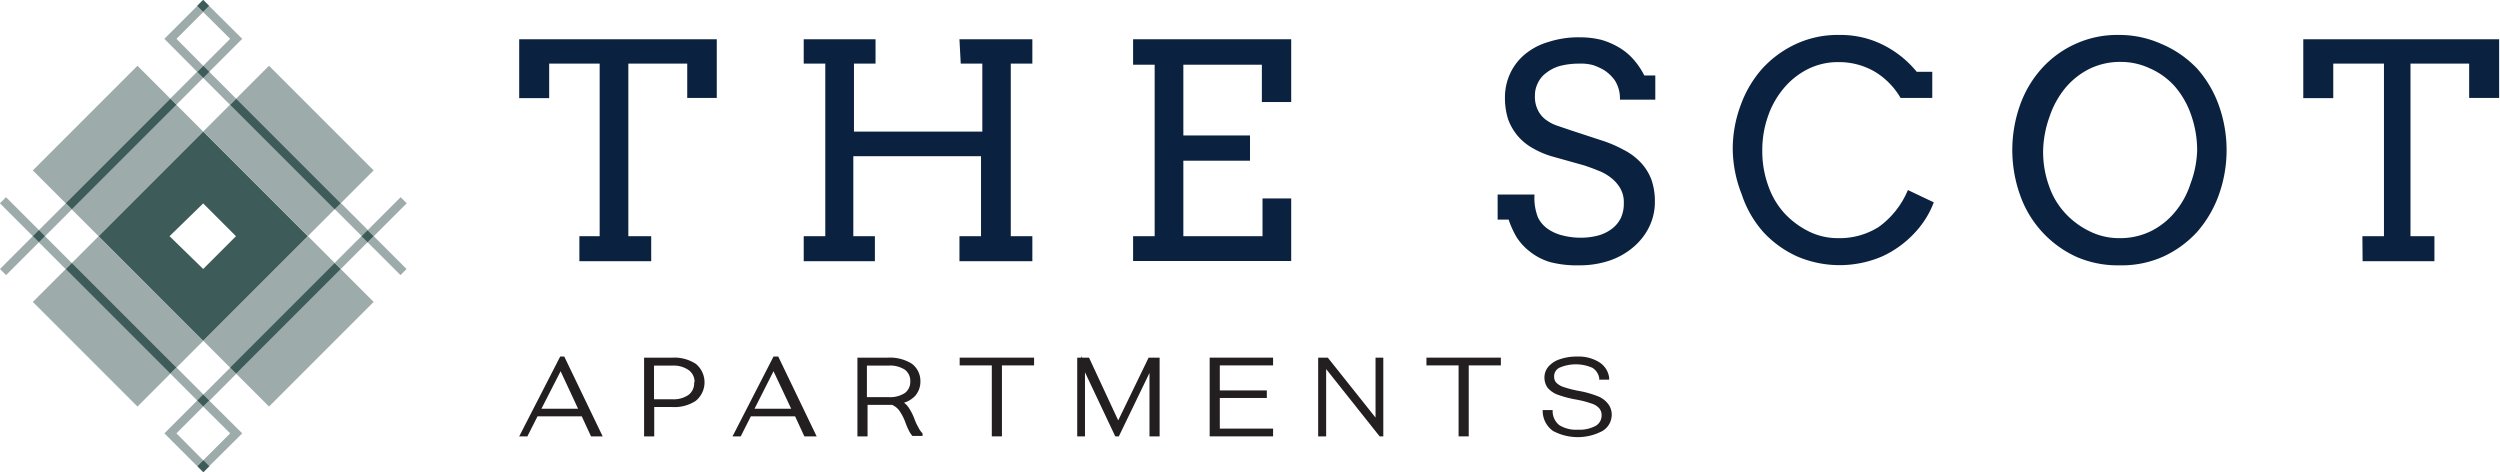
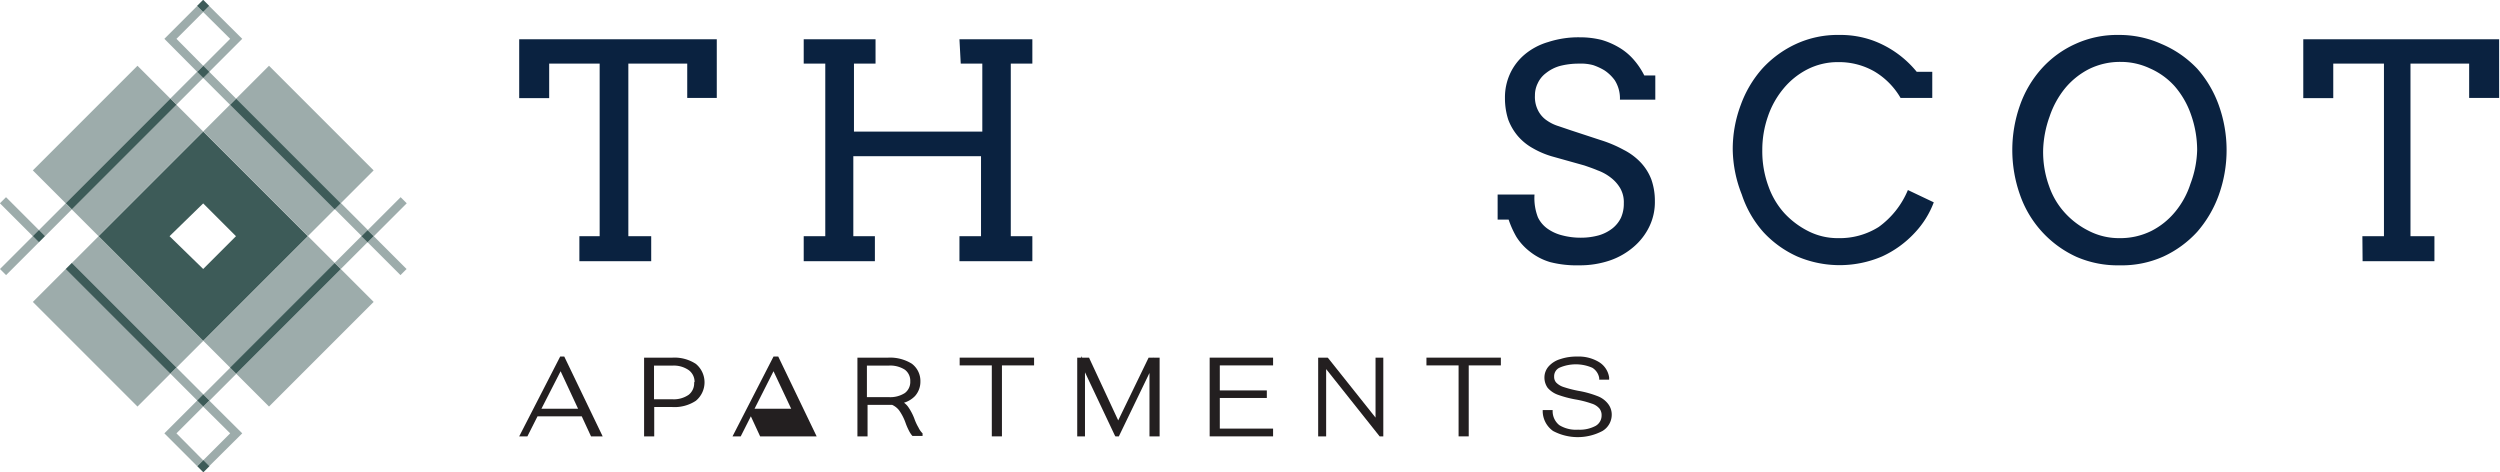
<svg xmlns="http://www.w3.org/2000/svg" id="Layer_1" data-name="Layer 1" viewBox="0 0 115.9 21.89">
  <defs>
    <style>.cls-1{fill:#231f20;}.cls-2{fill:#0a2240;}.cls-3{fill:none;}.cls-4,.cls-5{fill:#3d5b58;}.cls-4{opacity:0.5;}</style>
  </defs>
  <path class="cls-1" d="M27.11,17.58l-1.9,3.7h.38l.47-.93h2.05l.43.93h.54l-1.78-3.7ZM26.24,20l.89-1.74L27.94,20Z" transform="translate(-1.14 -1.05)" />
  <path class="cls-1" d="M32.32,17.63H31v3.65h.47V19.92h.84a1.79,1.79,0,0,0,1.09-.29,1.11,1.11,0,0,0,0-1.71A1.81,1.81,0,0,0,32.32,17.63Zm1,1.14a.68.68,0,0,1-.25.58,1.21,1.21,0,0,1-.76.21h-.85V18h.85a1.21,1.21,0,0,1,.76.21A.67.67,0,0,1,33.34,18.77Z" transform="translate(-1.14 -1.05)" />
-   <path class="cls-1" d="M37,17.58l-1.9,3.7h.38l.47-.93H38l.43.93H39l-1.78-3.7ZM36.12,20,37,18.26,37.82,20Z" transform="translate(-1.14 -1.05)" />
+   <path class="cls-1" d="M37,17.58l-1.9,3.7h.38l.47-.93l.43.93H39l-1.78-3.7ZM36.12,20,37,18.26,37.82,20Z" transform="translate(-1.14 -1.05)" />
  <path class="cls-1" d="M43.72,20.87a2.29,2.29,0,0,1-.19-.41,2.52,2.52,0,0,0-.29-.55.86.86,0,0,0-.19-.19,1.19,1.19,0,0,0,.51-.31,1,1,0,0,0,.25-.68,1,1,0,0,0-.4-.82,1.91,1.91,0,0,0-1.09-.28H40.89v3.65h.47V19.82H42.5a.85.85,0,0,1,.32.25,2.35,2.35,0,0,1,.3.58,2.87,2.87,0,0,0,.16.37,1.11,1.11,0,0,0,.16.24l0,0h.39l.08,0v-.12l0,0A.92.92,0,0,1,43.72,20.87Zm-.38-2.14a.64.64,0,0,1-.25.54,1.25,1.25,0,0,1-.76.19h-1V18h1a1.25,1.25,0,0,1,.76.19A.64.64,0,0,1,43.34,18.73Z" transform="translate(-1.14 -1.05)" />
  <polygon class="cls-1" points="44.49 16.94 45.98 16.94 45.98 20.23 46.45 20.23 46.45 16.94 47.94 16.94 47.94 16.58 44.49 16.58 44.49 16.94" />
  <polygon class="cls-1" points="53.46 16.56 53.45 16.58 53.25 16.58 51.84 19.49 50.51 16.63 50.49 16.58 50.17 16.58 50.13 16.51 50.13 16.58 49.94 16.58 49.94 20.23 50.3 20.23 50.3 17.26 51.68 20.18 51.71 20.23 51.87 20.23 53.29 17.29 53.29 20.23 53.76 20.23 53.76 16.58 53.46 16.58 53.46 16.56" />
  <polygon class="cls-1" points="56.08 20.23 59.02 20.23 59.02 19.87 56.55 19.87 56.55 18.45 58.73 18.45 58.73 18.1 56.55 18.1 56.55 16.94 59.02 16.94 59.02 16.58 56.08 16.58 56.08 20.23" />
  <polygon class="cls-1" points="63.77 19.36 61.58 16.61 61.55 16.58 61.11 16.58 61.11 20.23 61.48 20.23 61.48 17.11 63.96 20.23 64.13 20.23 64.13 16.58 63.77 16.58 63.77 19.36" />
  <polygon class="cls-1" points="66.13 16.94 67.62 16.94 67.62 20.23 68.09 20.23 68.09 16.94 69.58 16.94 69.58 16.58 66.13 16.58 66.13 16.94" />
  <path class="cls-1" d="M75.68,19.76a1.11,1.11,0,0,0-.49-.35,4.54,4.54,0,0,0-.87-.24,5.29,5.29,0,0,1-.7-.18.83.83,0,0,1-.34-.21.4.4,0,0,1-.09-.27.44.44,0,0,1,.24-.41,1.91,1.91,0,0,1,1.53,0,.69.69,0,0,1,.32.48l0,.07h.46l0-.1a1,1,0,0,0-.48-.72,1.81,1.81,0,0,0-1-.25,2.34,2.34,0,0,0-.79.12,1.17,1.17,0,0,0-.53.33.78.78,0,0,0-.2.53.82.82,0,0,0,.15.47,1.14,1.14,0,0,0,.47.32,5,5,0,0,0,.83.22,4.57,4.57,0,0,1,.74.19.77.77,0,0,1,.36.23.49.49,0,0,1,.1.32.55.55,0,0,1-.27.48,1.56,1.56,0,0,1-.82.18,1.47,1.47,0,0,1-.87-.21.83.83,0,0,1-.31-.62v-.08h-.46v.09a1.14,1.14,0,0,0,.48.88,2.44,2.44,0,0,0,2.29,0,.88.88,0,0,0,.43-.78A.81.81,0,0,0,75.68,19.76Z" transform="translate(-1.14 -1.05)" />
  <path class="cls-2" d="M28,12h.94V4H26.6v1.6H25.21V2.87h9.16V5.59H33V4H30.27v8h1.06v1.16H28Z" transform="translate(-1.14 -1.05)" />
  <path class="cls-2" d="M45.62,2.87H49V4H48v8h1v1.16H45.62V12h1V8.29H40.7V12h1v1.16H38.4V12h1V4h-1V2.87h3.33V4h-1V7.15h5.95V4h-1Z" transform="translate(-1.14 -1.05)" />
-   <path class="cls-2" d="M53.67,2.87H61V5.78H59.64V4.05H56V7.33h3.09V8.5H56V12h3.67V10.25H61v2.9H53.67V12h1V4.05h-1Z" transform="translate(-1.14 -1.05)" />
  <path class="cls-2" d="M76,4.77a1.88,1.88,0,0,0-.48-.46A2.72,2.72,0,0,0,75,4.07,2.15,2.15,0,0,0,74.35,4a3.46,3.46,0,0,0-.9.11,1.84,1.84,0,0,0-.64.33,1.22,1.22,0,0,0-.38.47,1.25,1.25,0,0,0-.13.57,1.37,1.37,0,0,0,.16.72,1.22,1.22,0,0,0,.4.44,1.93,1.93,0,0,0,.54.26l.56.19,1.37.45A5.87,5.87,0,0,1,76.42,8a2.86,2.86,0,0,1,.79.59,2.39,2.39,0,0,1,.49.79,3,3,0,0,1,.16,1,2.61,2.61,0,0,1-.26,1.18,2.88,2.88,0,0,1-.73.94,3.35,3.35,0,0,1-1.11.63,4.32,4.32,0,0,1-1.42.22A4.9,4.9,0,0,1,73,13.2a2.79,2.79,0,0,1-.94-.49,2.64,2.64,0,0,1-.62-.68,4.37,4.37,0,0,1-.36-.8h-.51V10.07h1.71a2.46,2.46,0,0,0,.16,1.06,1.38,1.38,0,0,0,.44.52,2,2,0,0,0,.68.31,3.34,3.34,0,0,0,.87.11,3.09,3.09,0,0,0,.83-.11,1.87,1.87,0,0,0,.63-.32,1.41,1.41,0,0,0,.4-.5,1.6,1.6,0,0,0,.13-.67,1.3,1.3,0,0,0-.17-.7,1.71,1.71,0,0,0-.44-.49,2.19,2.19,0,0,0-.6-.33c-.21-.09-.42-.16-.62-.23L73.09,8.3a4,4,0,0,1-.89-.38,2.53,2.53,0,0,1-.69-.56,2.56,2.56,0,0,1-.45-.77,3.24,3.24,0,0,1-.15-1,2.63,2.63,0,0,1,.23-1.11,2.56,2.56,0,0,1,.68-.9A3,3,0,0,1,72.91,3a4.52,4.52,0,0,1,1.48-.22,4.08,4.08,0,0,1,1,.12,3.52,3.52,0,0,1,.84.37,2.73,2.73,0,0,1,.66.56,3.47,3.47,0,0,1,.48.72h.51V5.67H76.24A1.57,1.57,0,0,0,76,4.77Z" transform="translate(-1.14 -1.05)" />
  <path class="cls-2" d="M89.25,5.59a3.42,3.42,0,0,0-1.2-1.22,3.29,3.29,0,0,0-1.68-.44,3.1,3.1,0,0,0-1.43.33,3.51,3.51,0,0,0-1.12.9,4.06,4.06,0,0,0-.72,1.29A4.71,4.71,0,0,0,82.84,8a4.69,4.69,0,0,0,.29,1.7,3.68,3.68,0,0,0,.74,1.24,3.9,3.9,0,0,0,1.09.82,3,3,0,0,0,1.41.33,3.38,3.38,0,0,0,1.87-.52,4,4,0,0,0,1.35-1.71l1.2.57a4.23,4.23,0,0,1-.88,1.41,4.76,4.76,0,0,1-1.52,1.1,5,5,0,0,1-3.93,0,4.84,4.84,0,0,1-1.57-1.13,4.94,4.94,0,0,1-1-1.74A5.86,5.86,0,0,1,81.47,8a5.81,5.81,0,0,1,.37-2.08,5.21,5.21,0,0,1,1-1.69,4.91,4.91,0,0,1,1.56-1.14,4.6,4.6,0,0,1,2-.42A4.45,4.45,0,0,1,88,2.94a4.73,4.73,0,0,1,2,1.44h.72V5.59Z" transform="translate(-1.14 -1.05)" />
  <path class="cls-2" d="M99.41,13.35a4.78,4.78,0,0,1-2-.39,4.94,4.94,0,0,1-2.62-2.87,6.22,6.22,0,0,1,0-4.17,5.06,5.06,0,0,1,1-1.69,4.7,4.7,0,0,1,1.56-1.14,4.64,4.64,0,0,1,2-.42,4.75,4.75,0,0,1,2,.42A4.91,4.91,0,0,1,103,4.23a5.21,5.21,0,0,1,1,1.69,6.17,6.17,0,0,1,0,4.18,5.36,5.36,0,0,1-1,1.7,4.91,4.91,0,0,1-1.56,1.14A4.7,4.7,0,0,1,99.41,13.35Zm0-1.26a3.23,3.23,0,0,0,1.46-.33,3.44,3.44,0,0,0,1.11-.89,3.9,3.9,0,0,0,.71-1.3A4.73,4.73,0,0,0,103,8a4.93,4.93,0,0,0-.28-1.62,4,4,0,0,0-.76-1.33,3.35,3.35,0,0,0-1.15-.83,3.16,3.16,0,0,0-1.35-.3,3.24,3.24,0,0,0-1.47.33,3.51,3.51,0,0,0-1.12.9,4.18,4.18,0,0,0-.71,1.3A5,5,0,0,0,95.86,8a4.64,4.64,0,0,0,.28,1.69,3.53,3.53,0,0,0,.74,1.24,3.76,3.76,0,0,0,1.09.82A3.06,3.06,0,0,0,99.41,12.09Z" transform="translate(-1.14 -1.05)" />
  <path class="cls-2" d="M110.66,12h1V4h-2.35v1.6h-1.39V2.87H117V5.59h-1.39V4h-2.72v8H114v1.16h-3.33Z" transform="translate(-1.14 -1.05)" />
  <rect class="cls-3" x="9.68" y="17.22" width="1.76" height="1.76" transform="translate(-10.84 11.71) rotate(-45)" />
  <rect class="cls-3" x="3.58" y="11.12" width="1.76" height="1.76" transform="translate(-8.31 5.62) rotate(-45)" />
  <rect class="cls-3" x="9.68" y="5.02" width="1.76" height="1.76" transform="translate(-2.22 8.14) rotate(-45)" />
  <rect class="cls-3" x="15.77" y="11.12" width="1.76" height="1.76" transform="translate(-4.74 14.24) rotate(-45)" />
  <rect class="cls-3" x="9.68" y="20.26" width="1.76" height="1.76" transform="translate(-12.99 12.61) rotate(-45)" />
  <rect class="cls-3" x="9.68" y="1.98" width="1.76" height="1.76" transform="translate(-0.06 7.25) rotate(-45)" />
  <rect class="cls-4" x="4.08" y="8.07" width="6.86" height="1.76" transform="translate(-5.27 6.88) rotate(-45)" />
  <rect class="cls-4" x="2.42" y="6.21" width="6.86" height="2.16" transform="translate(-4.58 5.22) rotate(-45)" />
  <rect class="cls-4" x="10.18" y="14.17" width="6.86" height="1.76" transform="translate(-7.79 12.98) rotate(-45)" />
  <rect class="cls-4" x="11.84" y="15.63" width="6.86" height="2.16" transform="translate(-8.48 14.64) rotate(-45)" />
  <rect class="cls-4" x="18.88" y="11.82" width="0.4" height="2.16" transform="translate(-4.67 16.22) rotate(-45)" />
  <rect class="cls-4" x="17.22" y="10.36" width="0.4" height="1.76" transform="translate(-3.98 14.55) rotate(-45)" />
  <rect class="cls-4" x="11.12" y="4.26" width="0.4" height="1.76" transform="translate(-1.46 8.46) rotate(-45)" />
  <polygon class="cls-4" points="8.18 1.8 9.42 0.56 9.14 0.28 7.62 1.8 9.14 3.33 9.42 3.05 8.18 1.8" />
  <rect class="cls-4" x="1.84" y="10.02" width="0.4" height="2.16" transform="translate(-8.39 3.64) rotate(-45)" />
  <polygon class="cls-4" points="10.67 20.09 9.42 21.34 9.7 21.61 11.23 20.09 9.7 18.57 9.42 18.85 10.67 20.09" />
-   <rect class="cls-4" x="3.5" y="11.88" width="0.4" height="1.76" transform="translate(-9.08 5.3) rotate(-45)" />
  <rect class="cls-4" x="9.6" y="17.98" width="0.4" height="1.76" transform="translate(-11.6 11.4) rotate(-45)" />
  <rect class="cls-4" x="14.19" y="3.86" width="2.16" height="6.86" transform="translate(-1.82 11.88) rotate(-45)" />
  <rect class="cls-4" x="6.63" y="11.62" width="1.76" height="6.86" transform="translate(-9.58 8.67) rotate(-45)" />
  <rect class="cls-4" x="12.73" y="5.52" width="1.76" height="6.86" transform="translate(-3.48 11.19) rotate(-45)" />
  <rect class="cls-4" x="4.77" y="13.28" width="2.16" height="6.86" transform="translate(-11.24 7.98) rotate(-45)" />
  <path class="cls-5" d="M10.56,16.85,15.41,12,10.56,7.15,5.71,12Zm0-6.37L12.08,12l-1.52,1.52L9,12Z" transform="translate(-1.14 -1.05)" />
  <rect class="cls-5" x="14.17" y="4.76" width="0.4" height="6.86" transform="translate(-2.72 11.51) rotate(-45)" />
  <rect class="cls-5" x="6.55" y="12.38" width="0.4" height="6.86" transform="translate(-10.34 8.35) rotate(-45)" />
  <polygon class="cls-4" points="8.18 20.09 9.42 18.85 9.14 18.57 7.62 20.09 9.14 21.61 9.42 21.34 8.18 20.09" />
  <rect class="cls-4" x="10.44" y="18.66" width="1.76" height="0.4" transform="translate(-11.15 12.48) rotate(-45)" />
  <rect class="cls-4" x="16.54" y="12.56" width="1.76" height="0.4" transform="translate(-5.06 15) rotate(-45)" />
  <rect class="cls-4" x="18" y="10.9" width="2.16" height="0.4" transform="translate(-3.39 15.69) rotate(-45)" />
  <rect class="cls-5" x="10.94" y="15.61" width="6.86" height="0.4" transform="translate(-8.11 13.74) rotate(-45)" />
  <rect class="cls-5" x="17.98" y="11.8" width="0.4" height="0.4" transform="translate(-4.3 15.32) rotate(-45)" />
  <rect class="cls-5" x="10.36" y="19.42" width="0.4" height="0.4" transform="translate(-11.92 12.16) rotate(-45)" />
  <rect class="cls-5" x="10.36" y="22.47" width="0.4" height="0.4" transform="translate(-14.07 13.05) rotate(-45)" />
  <rect class="cls-4" x="0.96" y="12.7" width="2.16" height="0.4" transform="translate(-9.66 4.17) rotate(-45)" />
  <rect class="cls-4" x="8.92" y="4.94" width="1.76" height="0.4" transform="translate(-1.9 7.38) rotate(-45)" />
  <polygon class="cls-4" points="10.67 1.8 9.42 3.05 9.7 3.33 11.23 1.8 9.7 0.28 9.42 0.56 10.67 1.8" />
  <rect class="cls-4" x="2.82" y="11.04" width="1.76" height="0.4" transform="translate(-8 4.86) rotate(-45)" />
  <rect class="cls-5" x="3.32" y="7.99" width="6.86" height="0.4" transform="translate(-4.95 6.12) rotate(-45)" />
  <rect class="cls-5" x="10.36" y="1.13" width="0.4" height="0.4" transform="translate(1.01 6.8) rotate(-45)" />
  <rect class="cls-5" x="10.36" y="4.18" width="0.4" height="0.4" transform="translate(-1.14 7.7) rotate(-45)" />
  <rect class="cls-5" x="2.74" y="11.8" width="0.4" height="0.4" transform="translate(-8.76 4.54) rotate(-45)" />
</svg>